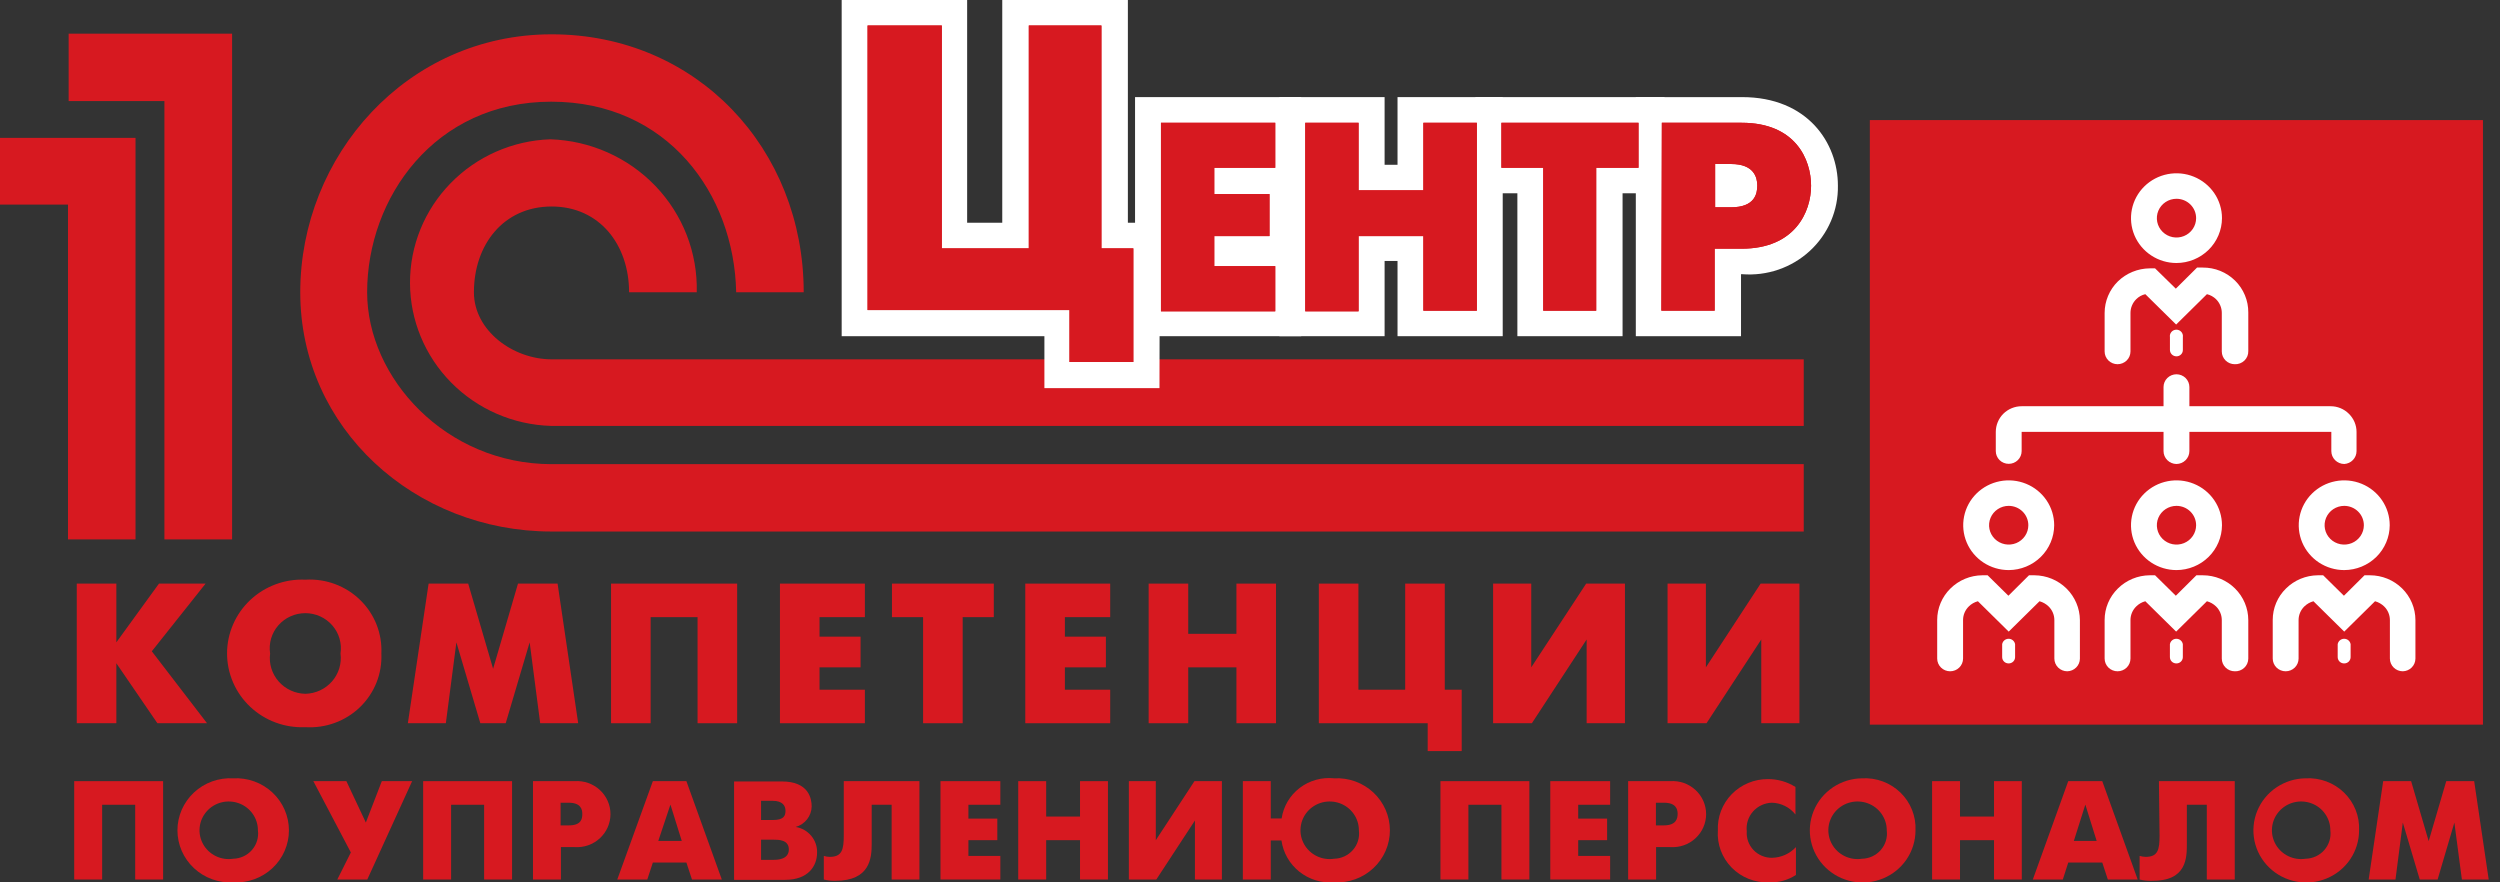
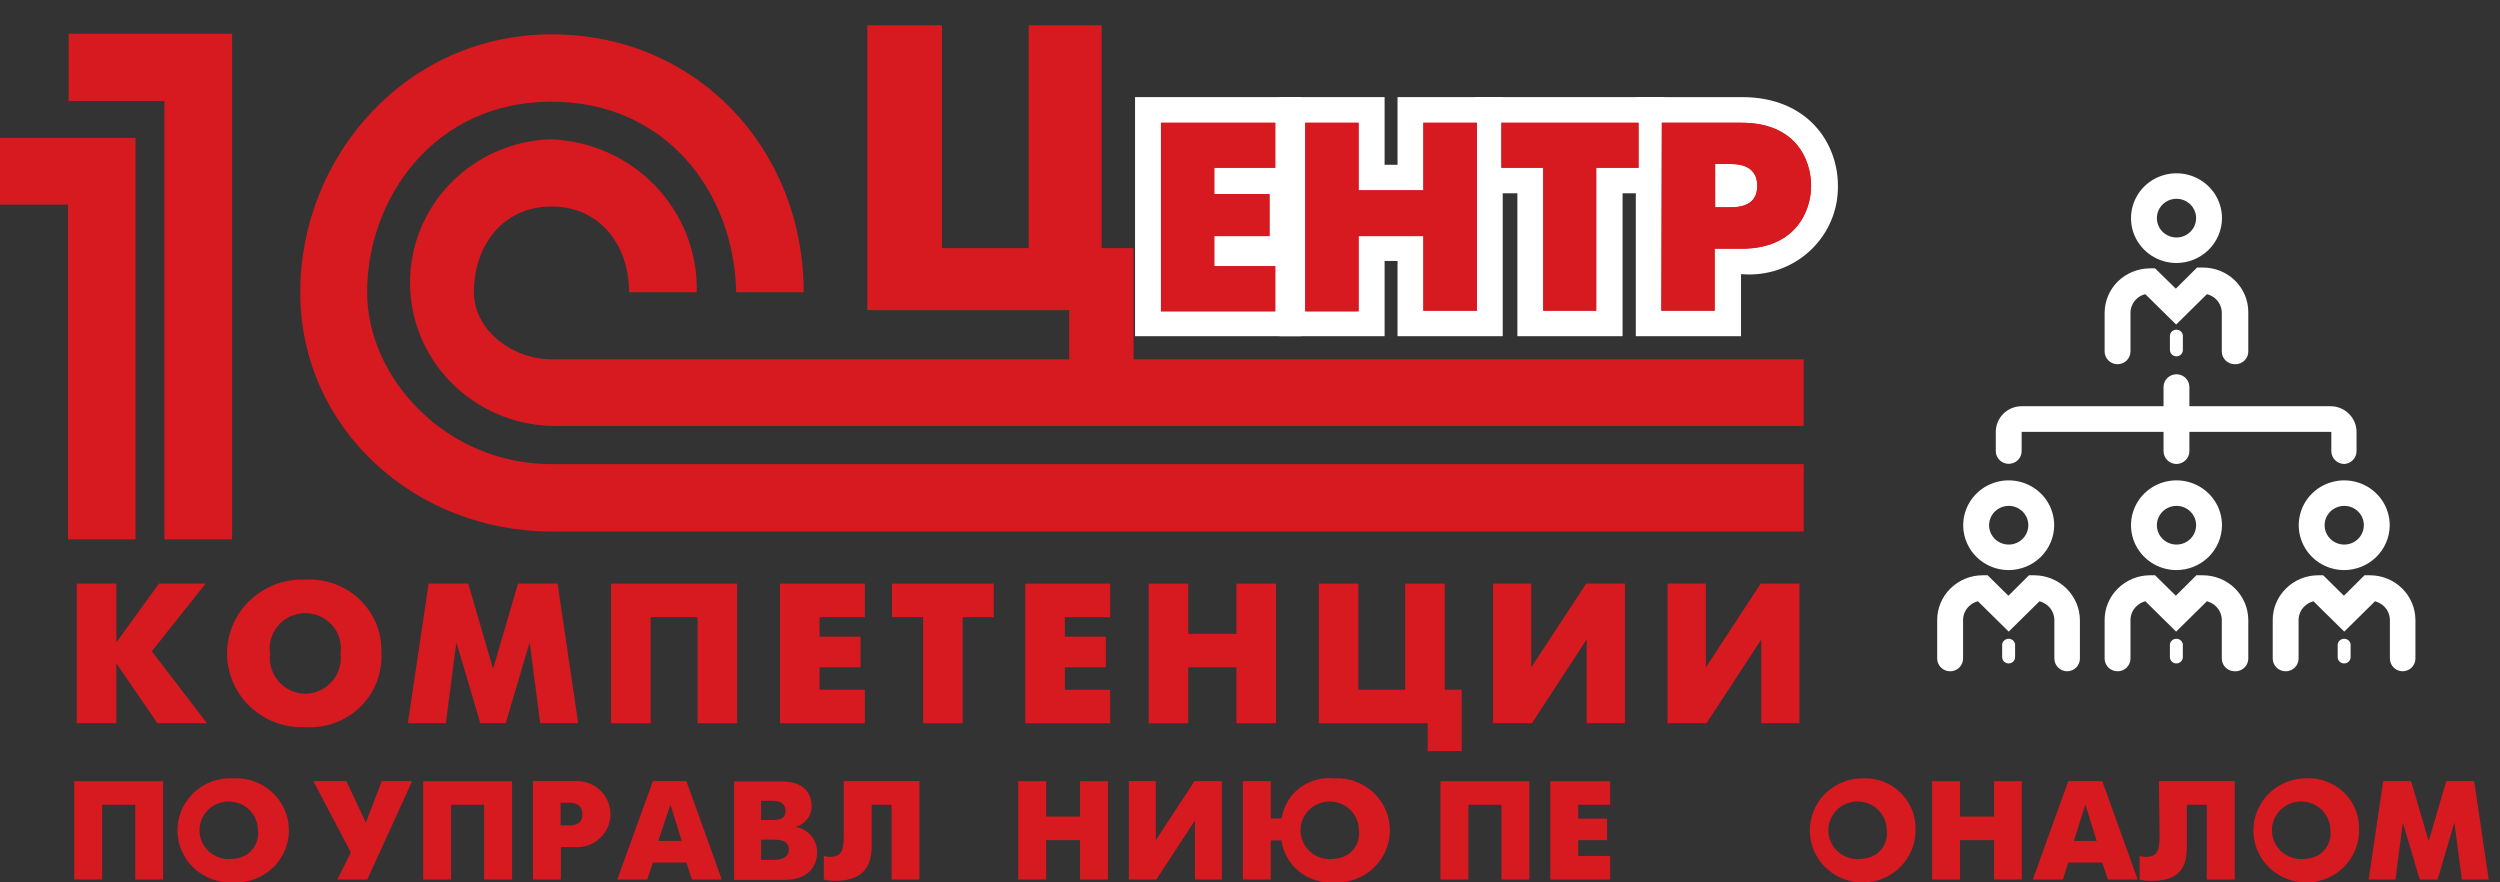
<svg xmlns="http://www.w3.org/2000/svg" width="187" height="66" viewBox="0 0 187 66" fill="none">
  <rect x="0" y="0" width="187" height="66" fill="#333333" stroke="none" />
  <g clip-path="url(#clip0_1440_25065)">
-     <path d="M185.724 8.983H139.863V54.203H185.724V8.983Z" fill="#D71920" />
    <path d="M5.551 65.788H7.64V60.196H10.112V65.788H12.201V58.43H5.551V65.788Z" fill="#D71920" />
    <path d="M17.443 58.218C16.906 58.189 16.369 58.268 15.865 58.45C15.361 58.633 14.899 58.915 14.509 59.279C14.119 59.643 13.808 60.082 13.595 60.568C13.383 61.055 13.273 61.579 13.273 62.109C13.273 62.639 13.383 63.163 13.595 63.65C13.808 64.136 14.119 64.575 14.509 64.939C14.899 65.303 15.361 65.585 15.865 65.768C16.369 65.95 16.906 66.029 17.443 66C17.979 66.029 18.516 65.95 19.02 65.768C19.525 65.585 19.986 65.303 20.377 64.939C20.767 64.575 21.078 64.136 21.29 63.65C21.502 63.163 21.612 62.639 21.612 62.109C21.612 61.579 21.502 61.055 21.29 60.568C21.078 60.082 20.767 59.643 20.377 59.279C19.986 58.915 19.525 58.633 19.02 58.45C18.516 58.268 17.979 58.189 17.443 58.218ZM17.443 64.234C17.001 64.302 16.549 64.234 16.148 64.04C15.746 63.846 15.415 63.536 15.198 63.151C14.981 62.765 14.889 62.324 14.935 61.885C14.98 61.447 15.161 61.033 15.453 60.699C15.744 60.365 16.133 60.127 16.566 60.018C16.998 59.909 17.455 59.933 17.873 60.087C18.292 60.241 18.653 60.518 18.907 60.881C19.16 61.244 19.295 61.674 19.293 62.115C19.327 62.376 19.304 62.642 19.227 62.894C19.15 63.147 19.02 63.38 18.846 63.58C18.671 63.78 18.456 63.941 18.215 64.054C17.973 64.166 17.71 64.228 17.443 64.234Z" fill="#D71920" />
    <path d="M27.366 61.526L25.909 58.43H23.438L26.243 63.763L25.229 65.788H27.473L30.828 58.43H28.56L27.366 61.526Z" fill="#D71920" />
    <path d="M31.652 65.788H33.742V60.196H36.213V65.788H38.303V58.43H31.652V65.788Z" fill="#D71920" />
    <path d="M42.983 58.43H39.867V65.788H41.957V63.363H42.983C43.327 63.386 43.671 63.34 43.995 63.227C44.319 63.113 44.616 62.935 44.867 62.704C45.118 62.473 45.319 62.193 45.456 61.882C45.593 61.571 45.664 61.236 45.664 60.896C45.664 60.557 45.593 60.222 45.456 59.911C45.319 59.6 45.118 59.32 44.867 59.089C44.616 58.858 44.319 58.68 43.995 58.566C43.671 58.453 43.327 58.407 42.983 58.43ZM42.53 61.738H41.933V60.043H42.53C43.425 60.043 43.557 60.514 43.557 60.879C43.557 61.244 43.485 61.738 42.554 61.738H42.53Z" fill="#D71920" />
    <path d="M48.834 58.43L46.172 65.788H48.417L48.834 64.517H51.342L51.76 65.788H53.992L51.342 58.43H48.834ZM49.24 62.904L50.148 60.184L50.996 62.904H49.24Z" fill="#D71920" />
    <path d="M59.519 61.856C59.858 61.76 60.157 61.56 60.371 61.284C60.586 61.009 60.706 60.673 60.713 60.325C60.713 59.76 60.51 58.453 58.492 58.453H54.91V65.812H58.731C60.45 65.812 61.119 64.787 61.119 63.763C61.128 63.309 60.972 62.866 60.678 62.516C60.385 62.166 59.973 61.932 59.519 61.856ZM56.928 59.901H57.8C58.516 59.901 58.755 60.255 58.755 60.643C58.755 61.032 58.623 61.338 57.8 61.338H56.928V59.901ZM57.883 64.316H56.928V62.809H57.883C58.229 62.809 59.005 62.809 59.005 63.539C59.005 64.269 58.206 64.316 57.883 64.316Z" fill="#D71920" />
    <path d="M63.114 62.492C63.114 63.528 62.994 64.093 62.075 64.093C61.921 64.092 61.768 64.069 61.621 64.022V65.788C61.906 65.859 62.199 65.891 62.493 65.882C65.096 65.882 65.203 64.163 65.203 63.104V60.196H66.695V65.788H68.773V58.43H63.114V62.492Z" fill="#D71920" />
-     <path d="M70.348 65.788H74.825V64.022H72.437V62.845H74.598V61.232H72.437V60.196H74.825V58.43H70.348V65.788Z" fill="#D71920" />
    <path d="M80.785 61.079H78.254V58.43H76.164V65.788H78.254V62.845H80.785V65.788H82.874V58.43H80.785V61.079Z" fill="#D71920" />
    <path d="M86.455 62.845V58.43H84.438V65.788H86.491L89.381 61.373V65.788H91.398V58.43H89.345L86.455 62.845Z" fill="#D71920" />
    <path d="M99.794 58.218C98.873 58.12 97.949 58.378 97.216 58.938C96.484 59.498 96 60.316 95.866 61.22H95.054V58.43H92.965V65.788H95.054V62.868H95.854C95.982 63.787 96.462 64.623 97.194 65.205C97.926 65.787 98.857 66.072 99.794 66C100.331 66.029 100.868 65.95 101.372 65.768C101.877 65.585 102.338 65.303 102.728 64.939C103.118 64.575 103.429 64.136 103.642 63.65C103.854 63.163 103.964 62.639 103.964 62.109C103.964 61.579 103.854 61.055 103.642 60.569C103.429 60.082 103.118 59.643 102.728 59.279C102.338 58.915 101.877 58.633 101.372 58.45C100.868 58.268 100.331 58.189 99.794 58.218ZM99.794 64.234C99.353 64.302 98.901 64.234 98.499 64.04C98.098 63.846 97.767 63.536 97.55 63.151C97.333 62.765 97.241 62.324 97.287 61.886C97.332 61.447 97.513 61.033 97.804 60.699C98.096 60.365 98.484 60.128 98.917 60.018C99.35 59.909 99.807 59.933 100.225 60.087C100.644 60.241 101.004 60.518 101.258 60.881C101.512 61.244 101.647 61.674 101.645 62.115C101.679 62.377 101.656 62.642 101.579 62.894C101.502 63.147 101.372 63.38 101.197 63.58C101.023 63.78 100.808 63.941 100.566 64.054C100.325 64.167 100.062 64.228 99.794 64.234Z" fill="#D71920" />
    <path d="M107.746 65.788H109.836V60.196H112.307V65.788H114.397V58.43H107.746V65.788Z" fill="#D71920" />
    <path d="M115.961 65.788H120.438V64.022H118.05V62.845H120.212V61.232H118.05V60.196H120.438V58.43H115.961V65.788Z" fill="#D71920" />
-     <path d="M124.925 58.43H121.785V65.788H123.875V63.363H124.937C125.28 63.386 125.625 63.34 125.949 63.227C126.273 63.113 126.57 62.935 126.821 62.704C127.072 62.473 127.273 62.193 127.41 61.882C127.547 61.571 127.618 61.236 127.618 60.896C127.618 60.557 127.547 60.222 127.41 59.911C127.273 59.6 127.072 59.32 126.821 59.089C126.57 58.858 126.273 58.68 125.949 58.566C125.625 58.453 125.28 58.407 124.937 58.43H124.925ZM124.46 61.738H123.863V60.043H124.46C125.355 60.043 125.487 60.514 125.487 60.879C125.487 61.244 125.367 61.738 124.46 61.738Z" fill="#D71920" />
-     <path d="M128.497 62.115C128.461 62.624 128.535 63.135 128.713 63.614C128.891 64.094 129.169 64.531 129.529 64.897C129.889 65.264 130.324 65.551 130.804 65.741C131.285 65.931 131.8 66.019 132.318 66C133.033 66.029 133.739 65.836 134.336 65.447V63.363C134.11 63.606 133.838 63.802 133.534 63.94C133.231 64.078 132.902 64.153 132.568 64.163C132.307 64.169 132.047 64.121 131.805 64.021C131.564 63.922 131.346 63.774 131.166 63.586C130.986 63.399 130.848 63.176 130.76 62.933C130.673 62.69 130.638 62.431 130.658 62.174C130.628 61.91 130.654 61.644 130.734 61.391C130.814 61.138 130.946 60.904 131.122 60.704C131.298 60.503 131.514 60.341 131.757 60.228C132 60.114 132.264 60.051 132.533 60.043C132.875 60.051 133.212 60.135 133.517 60.288C133.823 60.44 134.09 60.658 134.3 60.926V58.866C133.687 58.479 132.974 58.274 132.246 58.277C131.74 58.273 131.239 58.371 130.773 58.565C130.307 58.758 129.886 59.043 129.535 59.402C129.185 59.761 128.912 60.187 128.733 60.653C128.555 61.12 128.474 61.617 128.497 62.115Z" fill="#D71920" />
    <path d="M139.279 58.218C138.5 58.227 137.74 58.464 137.097 58.897C136.453 59.331 135.954 59.943 135.662 60.656C135.37 61.369 135.299 62.151 135.457 62.904C135.615 63.656 135.995 64.346 136.549 64.886C137.104 65.427 137.808 65.793 138.573 65.94C139.339 66.087 140.131 66.007 140.85 65.71C141.57 65.414 142.184 64.915 142.616 64.275C143.048 63.635 143.279 62.883 143.279 62.115C143.303 61.593 143.216 61.071 143.023 60.584C142.83 60.098 142.536 59.656 142.158 59.289C141.781 58.922 141.33 58.636 140.834 58.452C140.338 58.267 139.809 58.188 139.279 58.218ZM139.279 64.234C138.838 64.301 138.386 64.234 137.984 64.04C137.583 63.846 137.252 63.536 137.035 63.151C136.818 62.765 136.726 62.324 136.771 61.885C136.817 61.447 136.998 61.033 137.289 60.699C137.581 60.365 137.969 60.127 138.402 60.018C138.835 59.908 139.292 59.932 139.71 60.087C140.129 60.241 140.489 60.518 140.743 60.881C140.997 61.243 141.132 61.674 141.13 62.115C141.163 62.376 141.141 62.642 141.064 62.894C140.987 63.147 140.857 63.38 140.682 63.58C140.508 63.78 140.293 63.941 140.051 64.054C139.81 64.166 139.547 64.228 139.279 64.234Z" fill="#D71920" />
    <path d="M149.152 61.079H146.609V58.43H144.52V65.788H146.609V62.845H149.152V65.788H151.23V58.43H149.152V61.079Z" fill="#D71920" />
    <path d="M154.705 58.43L152.055 65.788H154.299L154.705 64.517H157.249L157.666 65.788H159.899L157.249 58.43H154.705ZM155.123 62.904L155.983 60.184L156.831 62.904H155.123Z" fill="#D71920" />
    <path d="M161.535 62.492C161.535 63.528 161.428 64.093 160.509 64.093C160.351 64.091 160.194 64.068 160.043 64.022V65.788C160.332 65.859 160.629 65.891 160.927 65.882C163.577 65.929 163.577 64.163 163.577 63.104V60.196H165.07V65.788H167.159V58.43H161.488L161.535 62.492Z" fill="#D71920" />
    <path d="M172.459 58.218C171.679 58.227 170.92 58.464 170.277 58.897C169.633 59.331 169.134 59.943 168.842 60.656C168.55 61.369 168.479 62.151 168.637 62.904C168.794 63.656 169.174 64.346 169.729 64.886C170.284 65.427 170.988 65.793 171.753 65.94C172.518 66.087 173.311 66.007 174.03 65.71C174.749 65.414 175.364 64.915 175.796 64.275C176.228 63.635 176.459 62.883 176.459 62.115C176.483 61.593 176.396 61.071 176.203 60.584C176.01 60.098 175.715 59.656 175.338 59.289C174.961 58.922 174.51 58.636 174.014 58.452C173.518 58.267 172.988 58.188 172.459 58.218ZM172.459 64.234C172.017 64.301 171.565 64.234 171.164 64.04C170.763 63.846 170.431 63.536 170.214 63.151C169.997 62.765 169.906 62.324 169.951 61.885C169.997 61.447 170.177 61.033 170.469 60.699C170.761 60.365 171.149 60.127 171.582 60.018C172.015 59.908 172.471 59.932 172.89 60.087C173.308 60.241 173.669 60.518 173.923 60.881C174.177 61.243 174.312 61.674 174.31 62.115C174.343 62.376 174.321 62.642 174.243 62.894C174.166 63.147 174.036 63.38 173.862 63.58C173.688 63.78 173.473 63.941 173.231 64.054C172.989 64.166 172.726 64.228 172.459 64.234Z" fill="#D71920" />
    <path d="M185.068 58.43H182.979L181.665 62.916L180.352 58.43H178.262L177.176 65.788H179.182L179.731 61.526L180.997 65.788H182.334L183.587 61.526L184.149 65.788H186.155L185.068 58.43Z" fill="#D71920" />
    <path d="M41.264 15.446C44.846 15.446 47.055 18.307 47.055 21.863H52.117C52.191 18.915 51.081 16.058 49.028 13.915C46.974 11.771 44.145 10.515 41.157 10.419C38.336 10.519 35.665 11.696 33.708 13.701C31.75 15.707 30.661 18.384 30.668 21.167C30.676 23.95 31.781 26.622 33.749 28.616C35.717 30.611 38.395 31.774 41.216 31.858H134.92V26.878H41.264C38.363 26.878 35.449 24.724 35.449 21.863C35.449 18.307 37.658 15.446 41.264 15.446ZM41.264 34.719C33.336 34.719 27.462 28.256 27.462 21.863C27.462 14.799 32.512 7.606 41.228 7.606C49.944 7.606 54.923 14.516 55.066 21.863H60.117C60.117 11.137 52.117 2.567 41.264 2.567C30.411 2.567 22.459 11.667 22.459 21.863C22.459 32.058 31.044 39.758 41.264 39.758H134.92V34.719H41.264ZM5.134 7.558H12.298V40.346H17.36V2.52H5.134V7.558ZM0 10.313V15.305H5.086V40.346H10.137V10.313H0Z" fill="#D71920" />
-     <path d="M86.729 29.032H78.121V25.147H62.957V0H72.342V16.659H74.969V0H84.365V16.659H86.753L86.729 29.032ZM81.953 25.206H82.801V20.497H80.413V3.826H78.801V20.485H68.473V3.826H66.861V21.321H82.001L81.953 25.206Z" fill="white" />
    <path d="M97.332 25.147H84.902V7.264H97.332V14.457H96.902V17.989H97.332V25.147ZM88.771 21.321H88.89V11.09H88.771V21.321Z" fill="white" />
    <path d="M112.403 25.147H104.535V19.52H103.568V25.147H95.699V7.264H103.568V12.326H104.535V7.264H112.403V25.147ZM108.415 21.321H108.535V11.09H108.415V21.321ZM99.58 21.321H99.687V11.09H99.58V21.321Z" fill="white" />
    <path d="M121.368 25.147H113.5V14.457H110.359V7.264H124.508V14.457H121.368V25.147ZM117.38 21.321H117.487V11.09H117.38V21.321Z" fill="white" />
    <path d="M130.228 25.147H122.359V7.264H130.311C135.207 7.264 137.475 10.69 137.475 13.88C137.492 14.793 137.314 15.698 136.954 16.539C136.594 17.38 136.059 18.137 135.384 18.761C134.709 19.386 133.909 19.864 133.035 20.165C132.162 20.466 131.234 20.583 130.311 20.509H130.228V25.147ZM126.24 21.321H126.359V11.09H126.24V21.321ZM132.723 11.773C133.136 12.386 133.345 13.11 133.32 13.845C133.338 14.605 133.113 15.351 132.675 15.976C132.972 15.707 133.206 15.376 133.358 15.008C133.511 14.639 133.579 14.242 133.559 13.845C133.576 13.461 133.51 13.078 133.366 12.721C133.222 12.364 133.003 12.04 132.723 11.773Z" fill="white" />
    <path d="M64.894 1.907H70.447V18.578H76.954V1.907H82.386V18.578H84.774V27.078H79.998V23.193H64.894V1.907Z" fill="#D71920" />
    <path d="M86.84 9.183H95.389V12.55H90.828V14.516H94.959V17.66H90.828V19.908H95.389V23.287H86.84V9.183Z" fill="#D71920" />
    <path d="M97.633 9.183H101.621V14.234H106.468V9.183H110.468V23.24H106.468V17.66H101.621V23.287H97.633V9.183Z" fill="#D71920" />
    <path d="M115.433 12.55H112.305V9.183H122.561V12.55H119.397V23.24H115.433V12.55Z" fill="#D71920" />
    <path d="M124.305 9.183H130.275C134.323 9.183 135.469 11.95 135.469 13.892C135.469 15.835 134.275 18.602 130.275 18.602H128.257V23.24H124.27L124.305 9.183ZM128.293 15.505H129.487C131.266 15.505 131.445 14.481 131.445 13.881C131.445 13.28 131.207 12.268 129.487 12.268H128.293V15.505Z" fill="#D71920" />
    <path d="M64.894 1.907H70.447V18.578H76.954V1.907H82.386V18.578H84.774V27.078H79.998V23.193H64.894V1.907Z" fill="#D71920" />
    <path d="M86.84 9.183H95.389V12.55H90.828V14.516H94.959V17.66H90.828V19.908H95.389V23.287H86.84V9.183Z" fill="#D71920" />
    <path d="M97.633 9.183H101.621V14.234H106.468V9.183H110.468V23.24H106.468V17.66H101.621V23.287H97.633V9.183Z" fill="#D71920" />
    <path d="M115.433 12.55H112.305V9.183H122.561V12.55H119.397V23.24H115.433V12.55Z" fill="#D71920" />
    <path d="M124.305 9.183H130.275C134.323 9.183 135.469 11.95 135.469 13.892C135.469 15.835 134.275 18.602 130.275 18.602H128.257V23.24H124.27L124.305 9.183ZM128.293 15.505H129.487C131.266 15.505 131.445 14.481 131.445 13.881C131.445 13.28 131.207 12.268 129.487 12.268H128.293V15.505Z" fill="#D71920" />
    <path d="M15.378 43.654H11.891L8.703 48.046V43.654H5.742V54.097H8.703V49.612L11.772 54.097H15.485L11.354 48.717L15.378 43.654Z" fill="#D71920" />
    <path d="M22.843 43.36C22.086 43.326 21.331 43.443 20.622 43.705C19.913 43.966 19.265 44.367 18.717 44.883C18.169 45.398 17.733 46.018 17.436 46.704C17.138 47.391 16.984 48.129 16.984 48.876C16.984 49.623 17.138 50.361 17.436 51.048C17.733 51.734 18.169 52.354 18.717 52.869C19.265 53.385 19.913 53.786 20.622 54.047C21.331 54.309 22.086 54.426 22.843 54.392C23.593 54.439 24.346 54.329 25.05 54.07C25.755 53.812 26.397 53.409 26.933 52.889C27.469 52.369 27.888 51.743 28.163 51.053C28.437 50.362 28.561 49.623 28.526 48.882C28.561 48.141 28.437 47.4 28.163 46.709C27.888 46.018 27.47 45.392 26.933 44.871C26.397 44.35 25.756 43.947 25.051 43.686C24.346 43.426 23.594 43.315 22.843 43.36ZM22.843 51.896C22.462 51.889 22.086 51.803 21.741 51.643C21.396 51.484 21.089 51.255 20.84 50.97C20.591 50.686 20.406 50.353 20.296 49.993C20.187 49.633 20.155 49.255 20.204 48.882C20.147 48.508 20.172 48.127 20.278 47.764C20.384 47.4 20.568 47.064 20.818 46.778C21.068 46.491 21.378 46.261 21.726 46.104C22.075 45.946 22.453 45.864 22.837 45.864C23.22 45.864 23.599 45.946 23.947 46.104C24.295 46.261 24.605 46.491 24.855 46.778C25.105 47.064 25.289 47.4 25.395 47.764C25.501 48.127 25.527 48.508 25.469 48.882C25.518 49.254 25.487 49.631 25.378 49.99C25.269 50.349 25.085 50.682 24.837 50.966C24.589 51.25 24.284 51.48 23.94 51.64C23.596 51.8 23.223 51.887 22.843 51.896Z" fill="#D71920" />
    <path d="M38.746 43.654L36.884 50.024L35.021 43.654H32.06L30.508 54.097H33.349L34.138 48.046L35.928 54.097H37.827L39.618 48.046L40.406 54.097H43.248L41.707 43.654H38.746Z" fill="#D71920" />
    <path d="M45.707 54.097H48.668V46.162H52.178V54.097H55.139V43.654H45.707V54.097Z" fill="#D71920" />
    <path d="M58.34 54.097H64.692V51.59H61.301V49.918H64.37V47.622H61.301V46.162H64.692V43.654H58.34V54.097Z" fill="#D71920" />
    <path d="M66.719 46.162H69.047V54.097H72.008V46.162H74.336V43.654H66.719V46.162Z" fill="#D71920" />
    <path d="M76.691 54.097H83.043V51.59H79.653V49.918H82.721V47.622H79.653V46.162H83.043V43.654H76.691V54.097Z" fill="#D71920" />
    <path d="M92.485 47.41H88.879V43.654H85.918V54.097H88.879V49.918H92.485V54.097H95.446V43.654H92.485V47.41Z" fill="#D71920" />
    <path d="M108.069 43.654H105.108V51.59H101.61V43.654H98.648V54.097H106.791V56.181H109.335V51.59H108.069V43.654Z" fill="#D71920" />
    <path d="M114.537 49.918V43.654H111.684V54.097H114.585L118.68 47.834V54.097H121.546V43.654H118.645L114.537 49.918Z" fill="#D71920" />
    <path d="M131.695 43.654L127.6 49.918V43.654H124.734V54.097H127.648L131.743 47.834V54.097H134.597V43.654H131.695Z" fill="#D71920" />
    <path d="M175.35 34.707C175.092 34.704 174.846 34.601 174.665 34.42C174.484 34.239 174.383 33.996 174.383 33.742V32.305H151.219V33.742C151.219 33.995 151.118 34.237 150.936 34.416C150.755 34.595 150.509 34.695 150.252 34.695C149.996 34.695 149.75 34.595 149.568 34.416C149.387 34.237 149.285 33.995 149.285 33.742V32.305C149.286 31.799 149.488 31.313 149.846 30.951C150.026 30.773 150.24 30.63 150.476 30.533C150.711 30.436 150.964 30.386 151.219 30.386H174.323C174.579 30.384 174.832 30.434 175.068 30.531C175.304 30.628 175.518 30.771 175.696 30.951C175.877 31.129 176.022 31.34 176.12 31.572C176.218 31.804 176.269 32.053 176.269 32.305V33.742C176.27 33.988 176.175 34.225 176.004 34.404C175.833 34.584 175.599 34.692 175.35 34.707Z" fill="white" />
    <path d="M162.799 34.707C162.542 34.704 162.296 34.601 162.115 34.42C161.934 34.239 161.832 33.996 161.832 33.742V28.95C161.832 28.697 161.934 28.454 162.115 28.276C162.297 28.097 162.543 27.996 162.799 27.996C163.056 27.996 163.302 28.097 163.483 28.276C163.664 28.454 163.766 28.697 163.766 28.95V33.742C163.766 33.996 163.665 34.239 163.484 34.42C163.303 34.601 163.057 34.704 162.799 34.707Z" fill="white" />
    <path d="M179.731 50.212C179.474 50.212 179.228 50.112 179.047 49.933C178.866 49.754 178.764 49.512 178.764 49.259V46.374C178.762 45.994 178.608 45.63 178.334 45.362C178.144 45.178 177.91 45.044 177.653 44.973L175.349 47.245L173.045 44.973C172.788 45.044 172.554 45.178 172.364 45.362C172.091 45.63 171.936 45.994 171.934 46.374V49.259C171.934 49.512 171.832 49.754 171.651 49.933C171.47 50.112 171.224 50.212 170.967 50.212C170.711 50.212 170.465 50.112 170.283 49.933C170.102 49.754 170 49.512 170 49.259V46.374C169.999 45.937 170.086 45.503 170.256 45.099C170.426 44.695 170.676 44.328 170.991 44.02C171.624 43.393 172.482 43.037 173.379 43.031H173.773L175.325 44.561L176.865 43.031H177.271C178.174 43.031 179.039 43.384 179.678 44.014C180.316 44.643 180.674 45.496 180.674 46.386V49.27C180.671 49.517 180.571 49.753 180.395 49.929C180.219 50.105 179.981 50.206 179.731 50.212Z" fill="white" />
    <path d="M175.349 49.624C175.285 49.625 175.222 49.614 175.162 49.591C175.103 49.568 175.049 49.534 175.003 49.49C174.958 49.446 174.922 49.394 174.897 49.336C174.872 49.278 174.859 49.216 174.859 49.153V48.187C174.878 48.074 174.936 47.97 175.025 47.896C175.114 47.821 175.226 47.78 175.343 47.78C175.46 47.78 175.572 47.821 175.661 47.896C175.75 47.97 175.808 48.074 175.826 48.187V49.153C175.826 49.278 175.776 49.397 175.687 49.486C175.597 49.574 175.476 49.624 175.349 49.624Z" fill="white" />
    <path d="M175.348 42.642C174.675 42.642 174.017 42.445 173.458 42.077C172.898 41.708 172.462 41.184 172.204 40.571C171.947 39.958 171.879 39.283 172.011 38.632C172.142 37.981 172.466 37.383 172.942 36.914C173.418 36.445 174.024 36.125 174.684 35.996C175.344 35.866 176.029 35.933 176.65 36.187C177.272 36.441 177.804 36.871 178.178 37.423C178.551 37.974 178.751 38.623 178.751 39.287C178.748 40.176 178.388 41.027 177.751 41.656C177.113 42.285 176.25 42.639 175.348 42.642ZM175.348 37.839C175.058 37.839 174.774 37.924 174.532 38.083C174.291 38.242 174.103 38.468 173.991 38.733C173.88 38.997 173.851 39.288 173.908 39.569C173.964 39.85 174.104 40.108 174.31 40.311C174.515 40.513 174.777 40.651 175.062 40.707C175.347 40.763 175.642 40.734 175.91 40.625C176.179 40.515 176.408 40.329 176.569 40.091C176.731 39.853 176.817 39.573 176.817 39.287C176.817 38.903 176.662 38.534 176.387 38.263C176.111 37.991 175.738 37.839 175.348 37.839Z" fill="white" />
    <path d="M167.157 50.212C166.9 50.212 166.654 50.112 166.473 49.933C166.292 49.754 166.19 49.512 166.19 49.259V46.374C166.188 45.994 166.033 45.63 165.76 45.362C165.57 45.178 165.336 45.044 165.079 44.973L162.775 47.245L160.47 44.973C160.213 45.041 159.978 45.175 159.79 45.362C159.516 45.63 159.362 45.994 159.36 46.374V49.259C159.36 49.512 159.258 49.754 159.077 49.933C158.895 50.112 158.649 50.212 158.393 50.212C158.136 50.212 157.89 50.112 157.709 49.933C157.528 49.754 157.426 49.512 157.426 49.259V46.374C157.425 45.937 157.512 45.503 157.682 45.099C157.852 44.695 158.102 44.328 158.417 44.02C159.049 43.393 159.908 43.037 160.805 43.031H161.199L162.751 44.561L164.291 43.031H164.769C165.671 43.031 166.537 43.384 167.175 44.014C167.813 44.643 168.172 45.496 168.172 46.386V49.27C168.17 49.399 168.142 49.526 168.09 49.643C168.038 49.761 167.962 49.866 167.867 49.954C167.773 50.042 167.661 50.11 167.539 50.155C167.417 50.199 167.287 50.219 167.157 50.212Z" fill="white" />
    <path d="M162.798 49.624C162.734 49.625 162.671 49.614 162.612 49.591C162.552 49.568 162.498 49.534 162.453 49.49C162.407 49.446 162.371 49.394 162.346 49.336C162.321 49.278 162.309 49.216 162.309 49.153V48.187C162.327 48.074 162.385 47.97 162.474 47.896C162.563 47.821 162.676 47.78 162.792 47.78C162.909 47.78 163.022 47.821 163.11 47.896C163.199 47.97 163.258 48.074 163.276 48.187V49.153C163.276 49.278 163.225 49.397 163.136 49.486C163.046 49.574 162.925 49.624 162.798 49.624Z" fill="white" />
    <path d="M162.801 42.642C162.128 42.642 161.47 42.445 160.911 42.077C160.351 41.708 159.915 41.184 159.657 40.571C159.4 39.958 159.333 39.283 159.464 38.632C159.595 37.981 159.919 37.383 160.395 36.914C160.871 36.445 161.477 36.125 162.137 35.996C162.798 35.866 163.482 35.933 164.103 36.187C164.725 36.441 165.257 36.871 165.631 37.423C166.005 37.974 166.204 38.623 166.204 39.287C166.201 40.176 165.841 41.027 165.204 41.656C164.567 42.285 163.703 42.639 162.801 42.642ZM162.801 37.839C162.511 37.839 162.227 37.924 161.985 38.083C161.744 38.242 161.556 38.468 161.444 38.733C161.333 38.997 161.304 39.288 161.361 39.569C161.418 39.85 161.557 40.108 161.763 40.311C161.968 40.513 162.23 40.651 162.515 40.707C162.8 40.763 163.095 40.734 163.363 40.625C163.632 40.515 163.861 40.329 164.022 40.091C164.184 39.853 164.27 39.573 164.27 39.287C164.27 38.903 164.115 38.534 163.84 38.263C163.564 37.991 163.191 37.839 162.801 37.839Z" fill="white" />
    <path d="M154.633 50.212C154.377 50.212 154.131 50.112 153.949 49.933C153.768 49.754 153.666 49.512 153.666 49.259V46.374C153.664 45.994 153.51 45.63 153.236 45.362C153.046 45.178 152.812 45.044 152.556 44.973L150.251 47.245L147.947 44.973C147.689 45.041 147.454 45.175 147.266 45.362C146.993 45.63 146.838 45.994 146.837 46.374V49.259C146.837 49.512 146.735 49.754 146.553 49.933C146.372 50.112 146.126 50.212 145.869 50.212C145.613 50.212 145.367 50.112 145.186 49.933C145.004 49.754 144.902 49.512 144.902 49.259V46.374C144.901 45.937 144.988 45.503 145.159 45.099C145.329 44.695 145.578 44.328 145.893 44.02C146.526 43.393 147.384 43.037 148.281 43.031H148.675L150.228 44.561L151.768 43.031H152.174C153.074 43.037 153.936 43.392 154.573 44.02C155.21 44.648 155.57 45.498 155.577 46.386V49.27C155.574 49.517 155.474 49.753 155.298 49.929C155.122 50.105 154.884 50.206 154.633 50.212Z" fill="white" />
    <path d="M150.251 49.624C150.188 49.625 150.124 49.614 150.065 49.591C150.005 49.568 149.951 49.534 149.906 49.49C149.86 49.446 149.824 49.394 149.799 49.336C149.774 49.278 149.762 49.216 149.762 49.153V48.187C149.78 48.074 149.839 47.97 149.927 47.896C150.016 47.821 150.129 47.78 150.245 47.78C150.362 47.78 150.475 47.821 150.563 47.896C150.652 47.97 150.711 48.074 150.729 48.187V49.153C150.729 49.278 150.679 49.397 150.589 49.486C150.499 49.574 150.378 49.624 150.251 49.624Z" fill="white" />
    <path d="M150.251 42.642C149.577 42.642 148.92 42.445 148.36 42.077C147.8 41.708 147.364 41.184 147.107 40.571C146.849 39.958 146.782 39.283 146.913 38.632C147.044 37.981 147.368 37.383 147.844 36.914C148.32 36.445 148.927 36.125 149.587 35.996C150.247 35.866 150.931 35.933 151.553 36.187C152.175 36.441 152.706 36.871 153.08 37.423C153.454 37.974 153.653 38.623 153.653 39.287C153.65 40.176 153.291 41.027 152.653 41.656C152.016 42.285 151.152 42.639 150.251 42.642ZM150.251 37.839C149.96 37.839 149.676 37.924 149.435 38.083C149.193 38.242 149.005 38.468 148.894 38.733C148.783 38.997 148.753 39.288 148.81 39.569C148.867 39.85 149.007 40.108 149.212 40.311C149.417 40.513 149.679 40.651 149.964 40.707C150.249 40.763 150.544 40.734 150.813 40.625C151.081 40.515 151.31 40.329 151.472 40.091C151.633 39.853 151.719 39.573 151.719 39.287C151.719 38.903 151.564 38.534 151.289 38.263C151.014 37.991 150.64 37.839 150.251 37.839Z" fill="white" />
    <path d="M167.157 27.243C166.9 27.243 166.654 27.142 166.473 26.964C166.292 26.785 166.19 26.542 166.19 26.289V23.405C166.19 23.215 166.152 23.026 166.078 22.851C166.004 22.675 165.896 22.515 165.76 22.381C165.572 22.196 165.337 22.066 165.079 22.004L162.775 24.276L160.47 22.004C160.212 22.063 159.975 22.193 159.79 22.381C159.654 22.515 159.545 22.675 159.472 22.851C159.398 23.026 159.36 23.215 159.36 23.405V26.289C159.36 26.542 159.258 26.785 159.077 26.964C158.895 27.142 158.649 27.243 158.393 27.243C158.136 27.243 157.89 27.142 157.709 26.964C157.528 26.785 157.426 26.542 157.426 26.289V23.405C157.428 22.522 157.784 21.675 158.417 21.05C159.054 20.431 159.91 20.08 160.805 20.073H161.199L162.751 21.592L164.339 20.014H164.769C165.217 20.011 165.66 20.096 166.075 20.263C166.489 20.431 166.865 20.678 167.182 20.99C167.499 21.302 167.749 21.673 167.919 22.082C168.089 22.49 168.175 22.928 168.172 23.37V26.254C168.177 26.386 168.154 26.518 168.105 26.641C168.055 26.764 167.98 26.876 167.885 26.969C167.79 27.062 167.675 27.134 167.55 27.181C167.425 27.229 167.291 27.25 167.157 27.243Z" fill="white" />
    <path d="M162.8 26.654C162.67 26.654 162.546 26.604 162.454 26.513C162.362 26.422 162.311 26.3 162.311 26.172V25.218C162.3 25.149 162.304 25.079 162.323 25.012C162.342 24.945 162.376 24.882 162.422 24.829C162.468 24.776 162.525 24.734 162.589 24.704C162.654 24.675 162.723 24.66 162.794 24.66C162.865 24.66 162.935 24.675 162.999 24.704C163.063 24.734 163.12 24.776 163.166 24.829C163.212 24.882 163.246 24.945 163.265 25.012C163.285 25.079 163.289 25.149 163.278 25.218V26.172C163.279 26.235 163.268 26.297 163.245 26.355C163.222 26.414 163.187 26.467 163.142 26.512C163.098 26.557 163.044 26.593 162.986 26.617C162.927 26.642 162.864 26.654 162.8 26.654Z" fill="white" />
    <path d="M162.801 19.673C162.128 19.673 161.47 19.476 160.911 19.107C160.351 18.739 159.915 18.215 159.657 17.602C159.4 16.988 159.333 16.314 159.464 15.663C159.595 15.012 159.919 14.414 160.395 13.945C160.871 13.476 161.477 13.156 162.137 13.027C162.798 12.897 163.482 12.964 164.103 13.218C164.725 13.472 165.257 13.902 165.631 14.453C166.005 15.005 166.204 15.654 166.204 16.317C166.201 17.206 165.841 18.058 165.204 18.687C164.567 19.315 163.703 19.67 162.801 19.673ZM162.801 14.869C162.511 14.869 162.227 14.954 161.985 15.113C161.744 15.273 161.556 15.499 161.444 15.763C161.333 16.028 161.304 16.319 161.361 16.6C161.418 16.881 161.557 17.139 161.763 17.341C161.968 17.544 162.23 17.682 162.515 17.738C162.8 17.794 163.095 17.765 163.363 17.655C163.632 17.546 163.861 17.36 164.022 17.122C164.184 16.884 164.27 16.604 164.27 16.317C164.27 15.933 164.115 15.565 163.84 15.293C163.564 15.022 163.191 14.869 162.801 14.869Z" fill="white" />
  </g>
  <defs>
    <clipPath id="clip0_1440_25065">
      <rect width="186.154" height="66" fill="white" />
    </clipPath>
  </defs>
</svg>